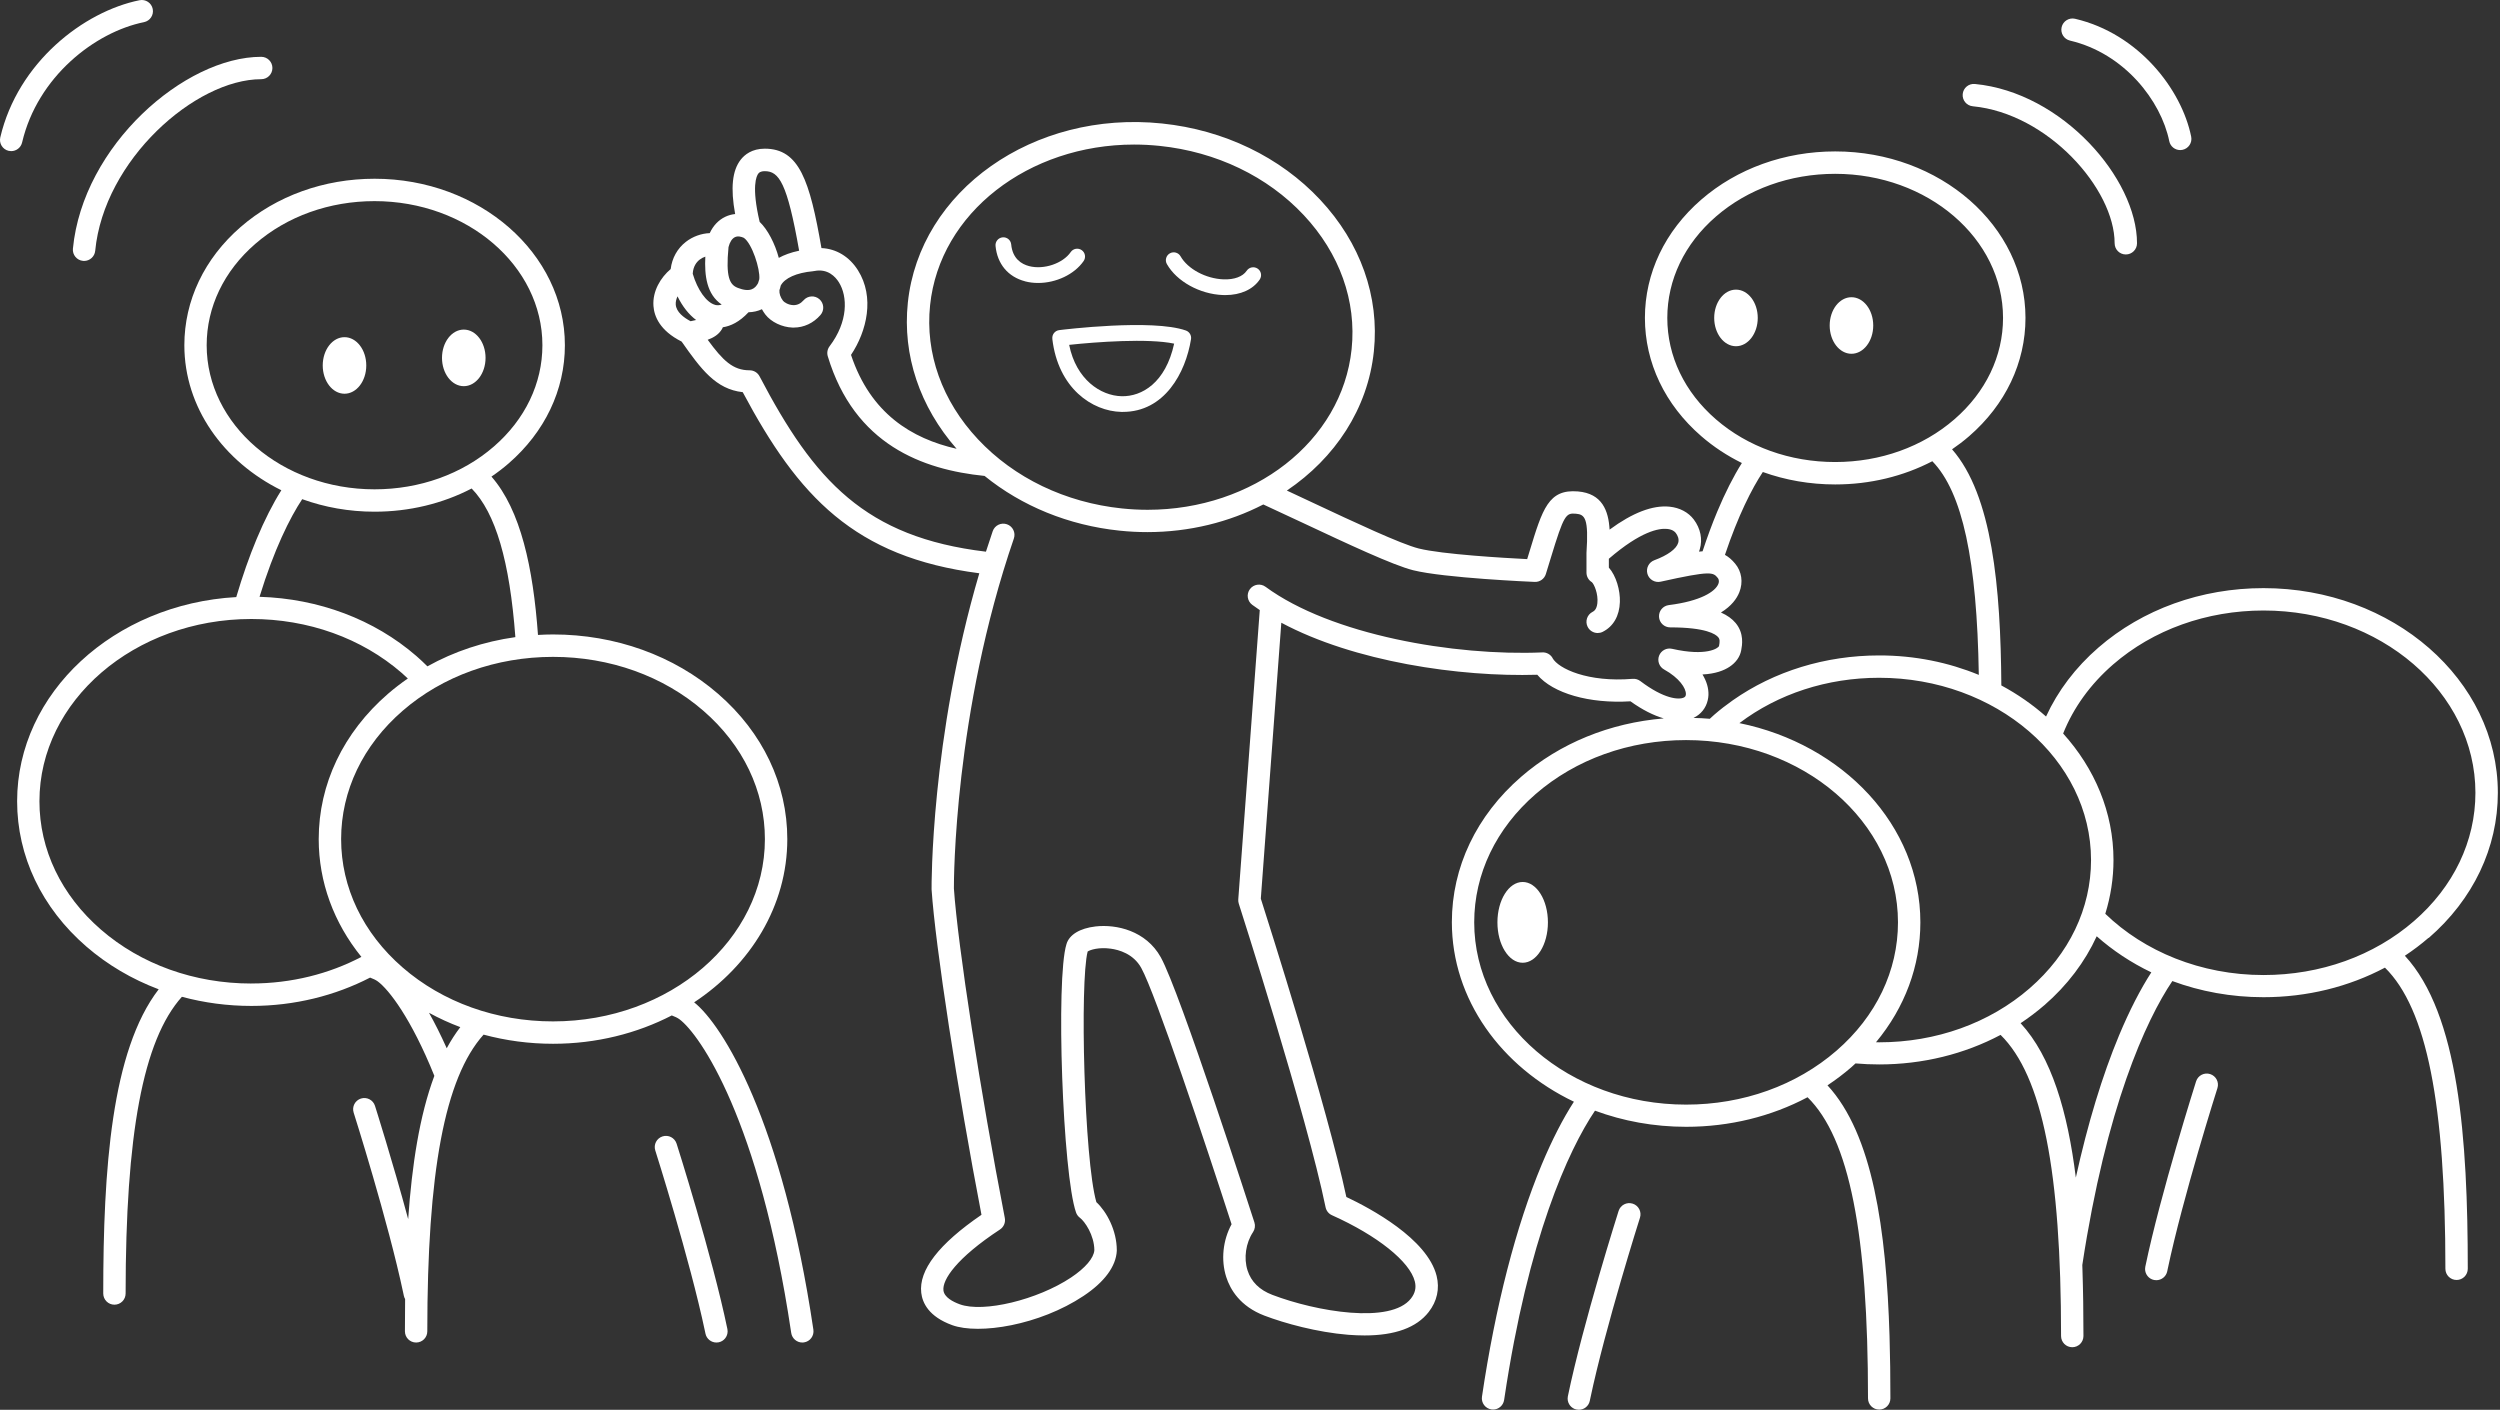
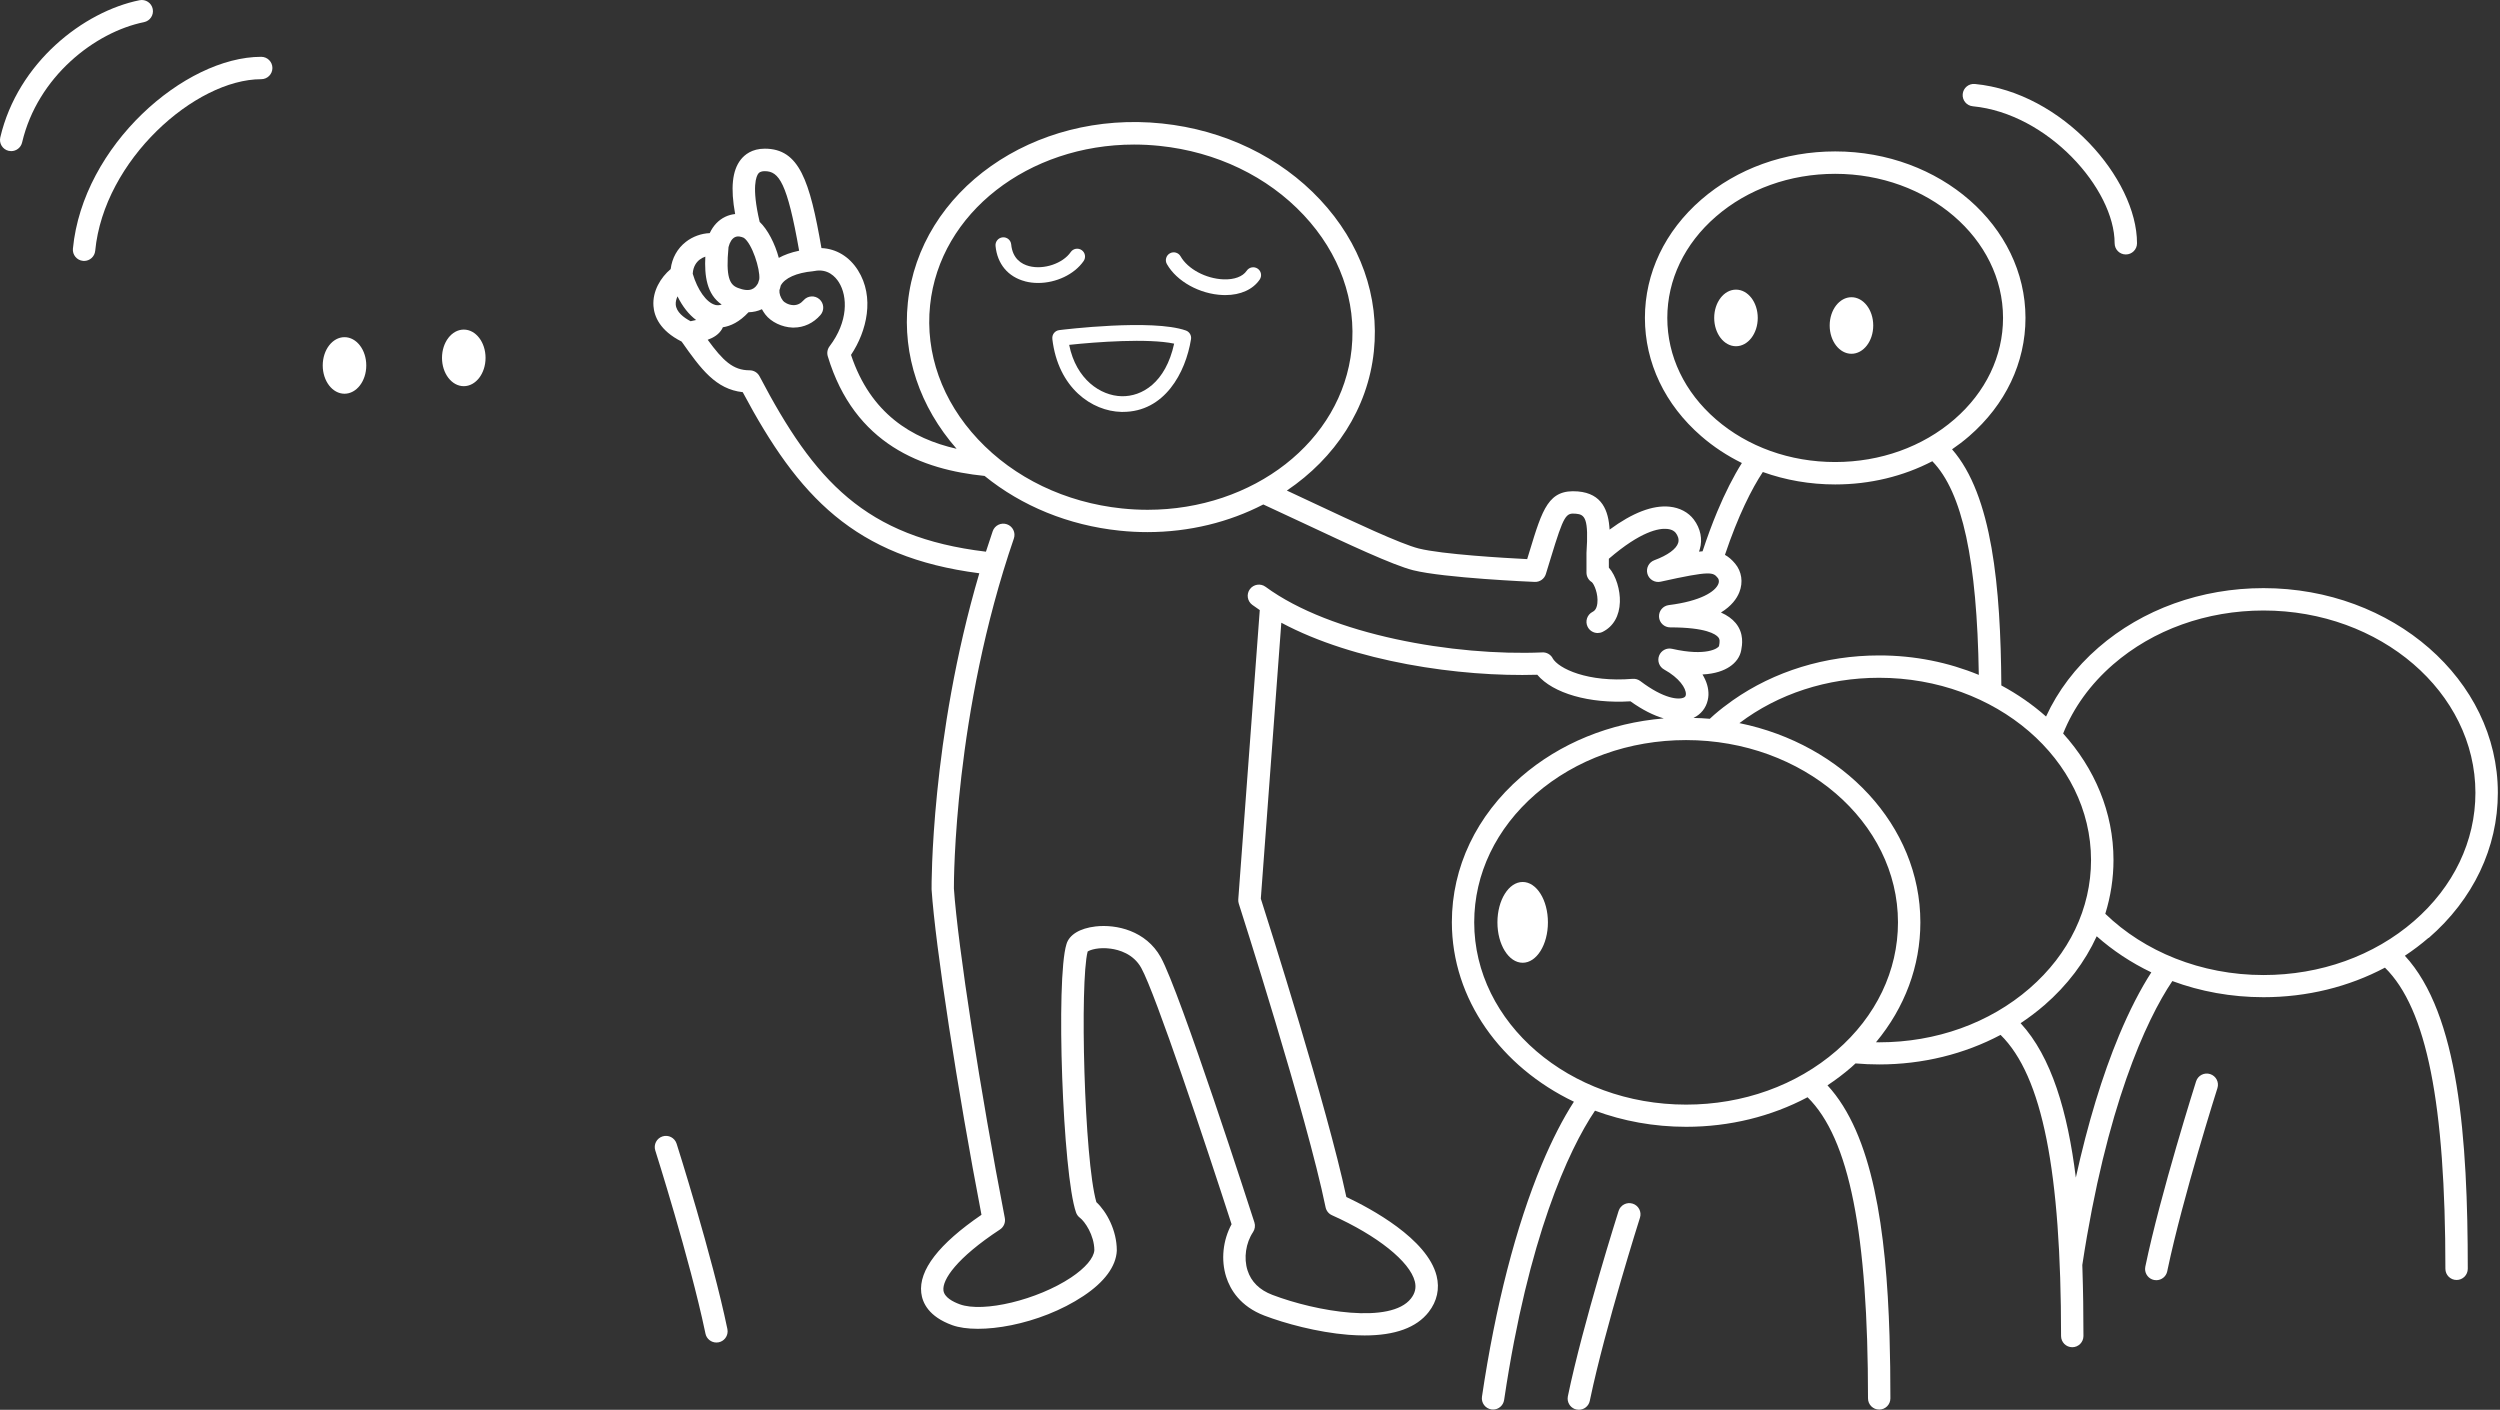
<svg xmlns="http://www.w3.org/2000/svg" width="266" height="150" viewBox="0 0 266 150" fill="none">
  <rect x="0" y="0" width="266" height="150" fill="#333333" stroke="none" />
  <g clip-path="url(#clip0_2036_7955)">
    <path d="M258.409 99.805C263.158 95.687 265.77 90.198 265.77 84.35C265.77 72.344 254.585 62.577 240.839 62.577C234.211 62.577 227.975 64.823 223.277 68.897C220.824 71.024 218.948 73.517 217.7 76.238C216.275 74.976 214.68 73.864 212.943 72.931C212.869 62.468 211.976 52.691 207.699 47.806C208.33 47.375 208.94 46.911 209.52 46.408C213.384 43.057 215.511 38.589 215.511 33.823C215.511 24.056 206.426 16.111 195.265 16.111C189.888 16.111 184.827 17.932 181.01 21.243C177.146 24.595 175.019 29.063 175.019 33.826C175.019 38.589 177.15 43.06 181.014 46.408C182.32 47.542 183.775 48.495 185.336 49.265C184.447 50.676 183.551 52.434 182.713 54.442C182.167 55.751 181.645 57.163 181.153 58.659C181.031 58.669 180.905 58.679 180.773 58.693C180.807 58.604 180.834 58.52 180.861 58.428C181.17 57.376 180.936 56.23 180.22 55.276C179.636 54.503 178.717 54.018 177.628 53.909C175.84 53.733 173.703 54.554 171.26 56.352C171.148 54.343 170.473 52.505 167.888 52.288C164.764 52.03 164.13 54.113 162.739 58.682C162.661 58.94 162.579 59.212 162.491 59.49C160.055 59.368 153.45 58.984 150.957 58.36C149.037 57.878 144.077 55.551 139.697 53.495C138.747 53.047 137.814 52.613 136.922 52.196C142.035 48.742 145.542 43.508 146.18 37.378C146.787 31.56 144.755 25.83 140.457 21.243C136.206 16.704 130.232 13.824 123.641 13.139C109.969 11.714 97.835 20.273 96.593 32.215C96.013 37.785 97.855 43.27 101.783 47.752C97.017 46.666 92.63 44.01 90.548 37.761C92.244 35.224 93.082 31.604 91.287 28.758C90.368 27.299 88.97 26.464 87.403 26.396C86.158 19.211 85.042 15.819 81.374 15.819C80.011 15.819 79.227 16.457 78.81 16.993C77.911 18.146 77.714 20.005 78.219 22.773C77.856 22.811 77.507 22.906 77.178 23.062C76.455 23.404 75.885 24.008 75.516 24.805C74.617 24.839 73.707 25.165 72.978 25.732C72.066 26.444 71.506 27.455 71.36 28.629C70.302 29.521 69.413 30.97 69.528 32.557C69.606 33.653 70.2 35.176 72.524 36.343C74.576 39.264 76.157 41.415 79.027 41.727C84.94 52.83 90.9 59.279 104.199 60.996C99.012 78.596 99.117 94.401 99.12 94.571C99.12 94.591 99.12 94.615 99.12 94.635C99.521 100.623 101.882 116.015 104.429 129.255C99.894 132.356 97.74 135.144 98.021 137.557C98.147 138.625 98.818 140.091 101.315 140.996C104.158 142.031 110.597 141.01 115.285 137.889C117.524 136.4 118.746 134.737 118.827 133.082C118.827 133.062 118.827 133.045 118.827 133.024C118.827 130.938 117.758 128.93 116.652 127.905C115.35 123.383 114.885 104.467 115.726 101.244C115.987 101.061 116.917 100.762 118.186 100.939C119.037 101.054 120.591 101.475 121.429 102.988C122.945 105.718 128.282 121.721 131.04 130.259C130.114 131.956 129.89 134.056 130.47 135.87C130.894 137.2 131.945 138.995 134.534 139.982C136.661 140.793 140.121 141.753 143.449 142.021C144.056 142.068 144.637 142.092 145.19 142.092C148.433 142.092 150.723 141.258 152.012 139.599C152.904 138.452 153.196 137.122 152.856 135.755C151.869 131.8 145.827 128.573 143.252 127.359C141.19 117.707 134.931 98.062 134.151 95.616L136.332 66.258C144.08 70.407 155.292 72.045 163.566 71.794C165.232 73.769 169.106 74.891 173.482 74.62C174.731 75.516 175.932 76.123 177.028 76.438C171.294 76.91 165.972 79.074 161.84 82.66C157.094 86.778 154.478 92.267 154.478 98.116C154.478 106.346 159.733 113.521 167.464 117.222C166.307 119.01 165.137 121.283 164.038 123.912C161.304 130.46 159.105 138.998 157.681 148.609C157.586 149.26 158.033 149.864 158.685 149.963C158.742 149.973 158.803 149.976 158.861 149.976C159.441 149.976 159.95 149.552 160.038 148.958C160.048 148.901 160.055 148.843 160.065 148.785C162.606 131.759 166.854 122.409 169.707 118.176C172.689 119.281 175.969 119.892 179.406 119.892C184.033 119.892 188.467 118.793 192.324 116.747C196.782 121.13 198.756 131.301 198.756 148.789C198.756 149.447 199.289 149.98 199.947 149.98C200.605 149.98 201.138 149.447 201.138 148.789C201.138 146.553 201.114 144.335 201.046 142.157C200.703 130.829 199.255 120.693 194.444 115.479C195.323 114.895 196.168 114.261 196.965 113.569C197.124 113.433 197.274 113.29 197.426 113.148C198.257 113.219 199.099 113.256 199.944 113.256C204.571 113.256 209.005 112.157 212.862 110.112C217.32 114.495 219.297 124.665 219.297 142.153C219.297 142.811 219.83 143.344 220.488 143.344C221.146 143.344 221.679 142.811 221.679 142.153C221.679 139.738 221.648 137.343 221.57 134.999C221.567 134.866 221.56 134.731 221.557 134.598C224.104 117.826 228.308 108.588 231.137 104.385C234.119 105.491 237.399 106.102 240.839 106.102C245.467 106.102 249.901 105.003 253.758 102.957C258.215 107.34 260.19 117.511 260.19 134.999C260.19 135.657 260.722 136.189 261.381 136.189C262.039 136.189 262.571 135.657 262.571 134.999C262.571 121.117 261.615 107.907 255.878 101.692C256.757 101.108 257.601 100.474 258.399 99.782L258.409 99.805ZM179.402 117.531C166.972 117.531 156.86 108.833 156.856 98.14C156.856 92.993 159.18 88.142 163.397 84.485C167.664 80.784 173.347 78.745 179.399 78.745C191.829 78.745 201.942 87.443 201.945 98.136C201.945 103.283 199.625 108.134 195.404 111.791C191.137 115.492 185.454 117.531 179.402 117.531ZM165.202 70.027C164.981 69.633 164.557 69.392 164.109 69.416C154.743 69.82 141.617 67.557 134.653 62.434C134.123 62.044 133.377 62.16 132.987 62.689C132.597 63.218 132.712 63.964 133.241 64.355C133.499 64.544 133.767 64.731 134.039 64.914L131.752 95.697C131.742 95.85 131.759 96.002 131.806 96.148C131.878 96.372 139.059 118.759 141.041 128.451C141.119 128.828 141.37 129.143 141.719 129.299C146.55 131.464 150.014 134.232 150.539 136.352C150.702 137.01 150.573 137.584 150.129 138.157C147.985 140.915 140.06 139.558 135.379 137.774C134.011 137.255 133.123 136.376 132.736 135.165C132.319 133.855 132.549 132.254 133.326 131.091C133.526 130.789 133.581 130.409 133.469 130.063C133.146 129.062 125.554 105.535 123.505 101.851C121.934 99.025 118.786 98.32 116.564 98.574C114.885 98.767 113.755 99.466 113.47 100.464C112.324 104.134 113.067 124.943 114.491 129.011C114.569 129.235 114.712 129.428 114.902 129.571C115.418 129.957 116.425 131.406 116.439 133.017C116.381 133.855 115.479 134.914 113.959 135.928C110.387 138.306 104.633 139.694 102.123 138.778C101.376 138.506 100.467 138.028 100.382 137.299C100.25 136.166 101.76 133.869 106.397 130.819C106.801 130.555 107.004 130.069 106.913 129.598C104.331 116.293 101.905 100.582 101.495 94.53C101.492 93.672 101.505 75.831 107.876 57.295C108.09 56.674 107.757 55.995 107.137 55.782C106.516 55.568 105.837 55.897 105.624 56.521C105.373 57.247 105.135 57.977 104.904 58.699C92.04 57.159 86.643 51.151 80.815 40.038C80.608 39.644 80.204 39.4 79.76 39.4C77.992 39.4 76.937 38.392 75.299 36.153C75.94 35.919 76.503 35.573 76.829 34.993C76.859 34.939 76.886 34.881 76.913 34.82C77.728 34.698 78.671 34.267 79.641 33.225C80.156 33.212 80.635 33.103 81.069 32.9C81.174 33.093 81.293 33.28 81.432 33.463C82.043 34.26 83.21 34.82 84.329 34.854C84.37 34.854 84.411 34.854 84.448 34.854C85.534 34.854 86.544 34.382 87.298 33.517C87.732 33.022 87.681 32.269 87.186 31.835C86.69 31.4 85.937 31.451 85.503 31.947C85.184 32.309 84.825 32.479 84.4 32.466C83.871 32.449 83.434 32.157 83.315 32.004C83.033 31.634 82.901 31.238 82.932 30.868C82.989 30.718 83.033 30.562 83.067 30.393C83.478 29.592 84.75 29.019 86.507 28.859C86.531 28.859 86.551 28.849 86.572 28.846C86.592 28.846 86.616 28.846 86.636 28.839C88.078 28.544 88.895 29.46 89.255 30.033C90.198 31.533 90.259 34.219 88.268 36.842C88.037 37.147 87.966 37.541 88.075 37.907C90.917 47.321 98.181 49.974 104.759 50.639C108.724 53.858 113.711 55.897 119.115 56.46C120.116 56.566 121.103 56.616 122.084 56.616C126.558 56.616 130.785 55.551 134.415 53.675C135.735 54.279 137.177 54.958 138.669 55.656C143.364 57.861 148.219 60.138 150.363 60.674C153.664 61.498 162.901 61.902 163.292 61.915C163.838 61.939 164.32 61.593 164.479 61.077C164.669 60.463 164.842 59.897 165.001 59.374C166.413 54.737 166.609 54.571 167.675 54.659C168.645 54.74 169.045 55.158 168.801 58.832C168.801 58.849 168.801 58.865 168.801 58.879C168.801 58.889 168.801 58.9 168.801 58.91V60.925C168.801 61.342 169.018 61.729 169.374 61.943C169.615 62.153 170.073 63.198 169.958 64.192C169.88 64.887 169.561 65.043 169.459 65.097C168.869 65.393 168.631 66.108 168.926 66.695C169.137 67.113 169.557 67.353 169.992 67.353C170.171 67.353 170.351 67.313 170.524 67.228C171.661 66.661 172.309 65.532 172.356 64.046C172.394 62.814 171.969 61.281 171.182 60.392V59.452C174.592 56.511 176.522 56.192 177.38 56.277C177.944 56.331 178.201 56.569 178.303 56.708C178.49 56.956 178.683 57.336 178.561 57.753C178.368 58.408 177.441 59.083 176.02 59.608C175.433 59.826 175.111 60.46 175.287 61.064C175.464 61.664 176.078 62.027 176.688 61.892C182.099 60.691 182.266 60.891 182.768 61.491C182.832 61.569 182.968 61.783 182.832 62.129C182.513 62.94 180.959 63.958 177.56 64.382C176.936 64.46 176.481 65.009 176.519 65.637C176.556 66.264 177.078 66.753 177.706 66.753C181.533 66.753 182.557 67.486 182.818 67.801C183.002 68.022 182.995 68.259 182.903 68.748C182.812 68.961 181.58 69.867 177.903 69.033C177.323 68.9 176.739 69.216 176.526 69.769C176.315 70.322 176.542 70.949 177.062 71.234C178.683 72.133 179.399 73.229 179.379 73.867C179.372 74.074 179.29 74.155 179.158 74.22C178.632 74.471 177.065 74.386 174.531 72.466C174.297 72.289 174.008 72.205 173.713 72.228C168.957 72.625 165.812 71.143 165.185 70.016L165.202 70.027ZM80.686 18.472C80.75 18.387 80.886 18.214 81.374 18.214C82.881 18.214 83.756 19.428 85.028 26.675C84.139 26.858 83.43 27.129 82.864 27.438C82.457 25.918 81.68 24.415 80.828 23.608C79.936 19.832 80.489 18.719 80.686 18.468V18.472ZM76.147 32.452C76.147 32.452 76.136 32.452 76.13 32.449C76.106 32.442 76.082 32.435 76.058 32.428C75.159 32.17 74.216 30.847 73.707 29.127C73.748 28.34 74.121 27.876 74.44 27.628C74.624 27.485 74.83 27.377 75.047 27.306C74.946 29.334 75.19 31.316 76.788 32.404C76.578 32.476 76.364 32.499 76.147 32.455V32.452ZM78.481 30.62C77.636 30.291 77.205 29.47 77.514 26.291C77.643 25.765 77.89 25.379 78.199 25.233C78.511 25.084 78.874 25.182 79.149 25.308C80.017 25.918 80.889 28.605 80.791 29.701C80.737 29.843 80.693 29.989 80.655 30.135C80.347 30.685 79.861 31.16 78.477 30.623L78.481 30.62ZM72.086 31.529C72.619 32.615 73.294 33.47 74.067 34.047C73.874 34.094 73.667 34.142 73.48 34.179C72.731 33.785 71.957 33.192 71.899 32.404C71.879 32.12 71.954 31.821 72.086 31.533V31.529ZM104.053 46.734C100.236 42.66 98.428 37.595 98.961 32.476C99.985 22.628 109.457 15.381 120.669 15.381C121.568 15.381 122.477 15.429 123.397 15.524C129.418 16.151 134.86 18.767 138.72 22.889C142.537 26.963 144.345 32.028 143.812 37.147C142.788 46.992 133.316 54.242 122.104 54.242C121.205 54.242 120.296 54.194 119.377 54.099C113.355 53.472 107.913 50.856 104.053 46.734ZM180.203 76.377C180.987 76.004 181.516 75.322 181.702 74.505C181.743 74.325 181.774 74.142 181.78 73.948C181.804 73.216 181.58 72.473 181.143 71.764C182.534 71.696 183.439 71.333 184.019 70.949C184.695 70.505 185.136 69.888 185.264 69.192C185.363 68.656 185.597 67.404 184.671 66.288C184.291 65.834 183.775 65.464 183.11 65.172C184.233 64.48 184.796 63.696 185.068 63.008C185.488 61.946 185.319 60.809 184.62 59.971C184.274 59.558 183.928 59.252 183.534 59.039C184.942 54.846 186.394 51.992 187.565 50.222C189.977 51.09 192.585 51.545 195.269 51.545C198.963 51.545 202.505 50.683 205.599 49.075C208.811 52.369 210.352 59.629 210.545 71.808C207.325 70.481 203.736 69.735 199.947 69.738C194.217 69.738 188.779 71.421 184.376 74.508C183.687 74.993 183.019 75.505 182.384 76.058C182.225 76.194 182.076 76.34 181.923 76.479C181.353 76.428 180.78 76.401 180.2 76.388H180.206L180.203 76.377ZM177.401 33.829C177.401 29.765 179.236 25.935 182.571 23.045C185.953 20.11 190.462 18.495 195.262 18.495C205.11 18.495 213.123 25.372 213.123 33.826C213.123 37.89 211.288 41.72 207.953 44.611C204.571 47.545 200.062 49.16 195.262 49.16C190.458 49.16 185.953 47.545 182.571 44.614C179.236 41.724 177.401 37.894 177.401 33.829ZM199.608 110.892C202.671 107.204 204.327 102.787 204.327 98.136C204.327 87.837 196.093 79.19 185.074 76.94C189.189 73.823 194.41 72.116 199.94 72.116C212.37 72.116 222.483 80.815 222.486 91.508C222.486 96.654 220.162 101.505 215.946 105.162C211.678 108.863 205.996 110.902 199.944 110.902C199.832 110.902 199.72 110.895 199.608 110.895V110.892ZM217.513 106.96C219.966 104.833 221.842 102.34 223.09 99.619C224.796 101.132 226.754 102.431 228.901 103.459C227.745 105.247 226.574 107.52 225.475 110.149C223.687 114.43 222.13 119.566 220.868 125.296C220.003 118.311 218.283 112.436 214.992 108.867C215.871 108.283 216.716 107.649 217.513 106.957V106.96ZM224.003 97.227C224.573 95.385 224.875 93.465 224.875 91.504C224.875 86.426 222.866 81.754 219.518 78.046C220.607 75.316 222.405 72.808 224.837 70.698C229.105 66.997 234.787 64.962 240.839 64.958C253.269 64.958 263.382 73.657 263.385 84.35C263.385 89.496 261.065 94.347 256.845 98.004C252.577 101.705 246.895 103.744 240.843 103.744C234.153 103.744 228.135 101.22 224.003 97.227Z" fill="white" />
    <path d="M235.16 114.281C234.533 114.081 233.864 114.427 233.664 115.055C233.627 115.173 229.868 127.02 228.26 134.782C228.243 134.863 228.236 134.944 228.236 135.022C228.236 135.575 228.623 136.074 229.186 136.189C229.268 136.206 229.349 136.213 229.43 136.213C229.983 136.213 230.479 135.826 230.594 135.263C230.611 135.185 230.628 135.101 230.645 135.022C232.253 127.383 235.896 115.893 235.934 115.777C236.134 115.15 235.788 114.481 235.16 114.281Z" fill="white" />
    <path d="M184.708 30.817C183.429 30.817 182.391 32.164 182.391 33.826C182.391 35.488 183.429 36.839 184.708 36.839C185.987 36.839 187.025 35.492 187.025 33.826C187.025 32.16 185.987 30.817 184.708 30.817Z" fill="white" />
    <path d="M196.995 37.642C198.275 37.642 199.312 36.295 199.312 34.633C199.312 32.971 198.275 31.624 196.995 31.624C195.716 31.624 194.678 32.971 194.678 34.633C194.678 36.295 195.716 37.642 196.995 37.642Z" fill="white" />
-     <path d="M73.853 106.651C79.872 102.672 83.769 96.369 83.769 89.282C83.769 83.434 81.157 77.945 76.408 73.826C71.709 69.752 65.471 67.506 58.845 67.506C58.306 67.506 57.773 67.526 57.241 67.557C56.725 60.429 55.409 54.269 52.291 50.71C52.922 50.279 53.533 49.815 54.113 49.312C57.977 45.961 60.104 41.493 60.104 36.73C60.104 26.963 51.019 19.018 39.858 19.018C34.481 19.018 29.419 20.84 25.606 24.151C21.742 27.503 19.615 31.97 19.615 36.733C19.615 43.345 23.781 49.123 29.935 52.162C29.043 53.577 28.147 55.334 27.306 57.349C26.526 59.218 25.799 61.291 25.138 63.53C12.142 64.26 1.822 73.721 1.822 85.252C1.822 91.101 4.434 96.59 9.183 100.708C11.439 102.662 14.048 104.192 16.884 105.261C11.853 111.801 10.985 124.411 10.985 137.628C10.985 138.286 11.517 138.819 12.175 138.819C12.834 138.819 13.366 138.286 13.366 137.628C13.366 120.737 15.208 110.678 19.354 106.058C21.718 106.696 24.202 107.031 26.746 107.031C31.353 107.031 35.672 105.929 39.379 104.016C39.719 104.141 40 104.277 40.204 104.429C41.371 105.295 43.745 108.338 46.215 114.471C44.645 118.674 43.83 123.943 43.43 129.717C41.771 123.566 39.922 117.741 39.898 117.66C39.698 117.032 39.03 116.686 38.402 116.886C37.775 117.087 37.429 117.755 37.629 118.383C37.666 118.498 41.31 129.988 42.918 137.628C42.935 137.709 42.952 137.791 42.969 137.869C42.996 137.998 43.043 138.116 43.104 138.222C43.087 139.358 43.084 140.505 43.084 141.655C43.084 142.313 43.617 142.845 44.275 142.845C44.933 142.845 45.465 142.313 45.465 141.655C45.465 124.764 47.308 114.705 51.453 110.085C53.818 110.722 56.301 111.058 58.845 111.058C63.452 111.058 67.771 109.956 71.479 108.042C71.818 108.168 72.1 108.304 72.303 108.456C74.467 110.064 80.801 119.159 84.16 141.655C84.17 141.712 84.177 141.77 84.187 141.828C84.275 142.418 84.784 142.845 85.364 142.845C85.422 142.845 85.479 142.842 85.54 142.832C86.192 142.737 86.639 142.13 86.544 141.478C83.247 119.224 76.886 109.057 73.86 106.651H73.853ZM26.739 104.647C20.687 104.647 15.001 102.608 10.737 98.907C6.52 95.249 4.196 90.398 4.196 85.252C4.196 74.559 14.313 65.861 26.743 65.861C32.795 65.861 38.48 67.9 42.745 71.601C42.969 71.794 43.182 71.991 43.393 72.191C42.66 72.7 41.951 73.243 41.276 73.826C36.526 77.945 33.911 83.43 33.911 89.279C33.911 93.838 35.505 98.174 38.453 101.814C35.037 103.608 31.027 104.643 26.739 104.643V104.647ZM27.16 25.949C30.542 23.014 35.051 21.4 39.851 21.4C49.699 21.4 57.712 28.276 57.712 36.73C57.712 40.794 55.877 44.624 52.542 47.514C49.16 50.449 44.651 52.064 39.851 52.064C30.003 52.064 21.99 45.187 21.99 36.733C21.99 32.669 23.825 28.839 27.16 25.949ZM39.854 54.445C43.545 54.445 47.09 53.584 50.184 51.976C52.736 54.588 54.231 59.704 54.835 67.791C51.49 68.259 48.319 69.314 45.476 70.899C45.099 70.525 44.712 70.156 44.305 69.803C39.814 65.908 33.914 63.69 27.614 63.5C29.175 58.431 30.841 55.097 32.154 53.112C34.528 53.97 37.127 54.445 39.851 54.445H39.854ZM48.977 109.287C48.451 109.973 47.969 110.722 47.532 111.533C46.89 110.102 46.259 108.846 45.645 107.761C46.714 108.344 47.827 108.857 48.977 109.287ZM42.836 102.937C38.62 99.28 36.296 94.428 36.296 89.282C36.296 84.136 38.62 79.285 42.84 75.628C47.107 71.93 52.79 69.891 58.842 69.891C64.894 69.891 70.58 71.93 74.844 75.631C79.061 79.288 81.385 84.139 81.385 89.286C81.385 99.979 71.268 108.677 58.839 108.677C52.786 108.677 47.101 106.638 42.836 102.937Z" fill="white" />
    <path d="M77.395 141.414C75.79 133.655 72.032 121.805 71.991 121.687C71.791 121.059 71.122 120.713 70.495 120.913C69.867 121.113 69.521 121.782 69.721 122.409C69.759 122.525 73.402 134.011 75.01 141.655C75.027 141.736 75.044 141.817 75.061 141.895C75.176 142.459 75.675 142.845 76.228 142.845C76.309 142.845 76.391 142.839 76.469 142.822C77.032 142.706 77.419 142.208 77.419 141.655C77.419 141.577 77.412 141.495 77.395 141.414Z" fill="white" />
    <path d="M173.716 128.068C173.092 127.868 172.421 128.214 172.22 128.841C172.183 128.96 168.424 140.807 166.82 148.568C166.803 148.65 166.796 148.731 166.796 148.809C166.796 149.362 167.183 149.861 167.746 149.976C167.827 149.993 167.909 150 167.99 150C168.543 150 169.038 149.613 169.154 149.05C169.171 148.972 169.188 148.887 169.205 148.809C170.813 141.17 174.456 129.679 174.493 129.564C174.693 128.936 174.347 128.268 173.72 128.068H173.716Z" fill="white" />
    <path d="M162.013 93.842C160.53 93.842 159.326 95.765 159.326 98.14C159.326 100.514 160.527 102.438 162.013 102.438C163.499 102.438 164.699 100.514 164.699 98.14C164.699 95.765 163.499 93.842 162.013 93.842Z" fill="white" />
    <path d="M7.758 26.458C7.694 27.112 8.176 27.696 8.83 27.757C8.868 27.76 8.909 27.764 8.946 27.764C9.553 27.764 10.072 27.302 10.13 26.685C11.059 17.023 20.782 8.427 27.794 8.427C28.452 8.427 28.985 7.894 28.985 7.236C28.985 6.578 28.452 6.045 27.794 6.045C19.659 6.045 8.817 15.466 7.758 26.458Z" fill="white" />
    <path d="M2.351 15.161C3.996 8.148 10.119 3.413 15.32 2.357C15.965 2.225 16.382 1.598 16.25 0.953C16.121 0.308 15.49 -0.109 14.845 0.024C8.905 1.228 1.906 6.629 0.03 14.618C-0.119 15.259 0.278 15.9 0.919 16.049C1.011 16.07 1.102 16.08 1.191 16.08C1.73 16.08 2.222 15.71 2.351 15.161Z" fill="white" />
    <path d="M209.904 11.307C217.89 12.074 224.997 20.097 224.997 25.884C224.997 26.543 225.529 27.075 226.187 27.075C226.846 27.075 227.378 26.543 227.378 25.884C227.378 19.001 219.419 9.828 210.131 8.936C209.473 8.871 208.893 9.353 208.832 10.008C208.767 10.662 209.249 11.246 209.904 11.307Z" fill="white" />
-     <path d="M220.247 4.319C226.031 5.676 229.936 10.727 230.808 15.015C230.923 15.582 231.418 15.968 231.975 15.968C232.053 15.968 232.134 15.961 232.212 15.944C232.857 15.812 233.274 15.185 233.142 14.54C232.121 9.509 227.551 3.582 220.79 1.998C220.149 1.849 219.508 2.246 219.358 2.887C219.209 3.528 219.606 4.169 220.247 4.319Z" fill="white" />
    <path d="M36.655 41.893C37.935 41.893 38.972 40.546 38.972 38.884C38.972 37.222 37.935 35.875 36.655 35.875C35.376 35.875 34.338 37.222 34.338 38.884C34.338 40.546 35.376 41.893 36.655 41.893Z" fill="white" />
    <path d="M49.346 41.089C50.625 41.089 51.663 39.742 51.663 38.077C51.663 36.411 50.625 35.068 49.346 35.068C48.067 35.068 47.029 36.414 47.029 38.077C47.029 39.739 48.067 41.089 49.346 41.089Z" fill="white" />
    <path d="M109.067 29.935C109.518 30.054 109.986 30.108 110.458 30.108C112.351 30.108 114.301 29.212 115.299 27.774C115.563 27.394 115.468 26.872 115.088 26.61C114.708 26.349 114.186 26.441 113.925 26.821C113.083 28.039 111.051 28.724 109.491 28.313C108.704 28.106 107.737 27.54 107.591 26.006C107.547 25.545 107.14 25.209 106.679 25.253C106.217 25.297 105.881 25.705 105.925 26.166C106.109 28.086 107.255 29.457 109.07 29.932L109.067 29.935Z" fill="white" />
    <path d="M130.11 31.39C130.202 31.393 130.29 31.397 130.378 31.397C131.993 31.397 133.316 30.8 134.035 29.741C134.293 29.358 134.195 28.839 133.811 28.581C133.428 28.323 132.909 28.422 132.651 28.805C132.224 29.436 131.321 29.765 130.178 29.724C128.295 29.65 126.375 28.619 125.612 27.272C125.384 26.871 124.872 26.729 124.472 26.956C124.072 27.183 123.929 27.696 124.156 28.096C125.201 29.942 127.651 31.295 130.11 31.393V31.39Z" fill="white" />
-     <path d="M111.967 36.055C112.578 41.3 116.201 43.759 119.312 43.827C119.363 43.827 119.417 43.827 119.468 43.827C123.902 43.827 126.148 39.678 126.724 36.089C126.789 35.688 126.558 35.302 126.178 35.166C122.613 33.907 113.1 35.074 112.697 35.125C112.242 35.183 111.916 35.597 111.971 36.051L111.967 36.055ZM124.93 36.56C124.021 40.74 121.49 42.205 119.346 42.158C117.1 42.11 114.498 40.373 113.759 36.693C116.625 36.384 122.175 35.977 124.933 36.564L124.93 36.56Z" fill="white" />
+     <path d="M111.967 36.055C112.578 41.3 116.201 43.759 119.312 43.827C119.363 43.827 119.417 43.827 119.468 43.827C123.902 43.827 126.148 39.678 126.724 36.089C126.789 35.688 126.558 35.302 126.178 35.166C122.613 33.907 113.1 35.074 112.697 35.125C112.242 35.183 111.916 35.597 111.971 36.051L111.967 36.055ZM124.93 36.56C124.021 40.74 121.49 42.205 119.346 42.158C117.1 42.11 114.498 40.373 113.759 36.693C116.625 36.384 122.175 35.977 124.933 36.564Z" fill="white" />
  </g>
  <defs>
    <clipPath id="clip0_2036_7955">
      <rect width="265.77" height="150" fill="white" />
    </clipPath>
  </defs>
</svg>